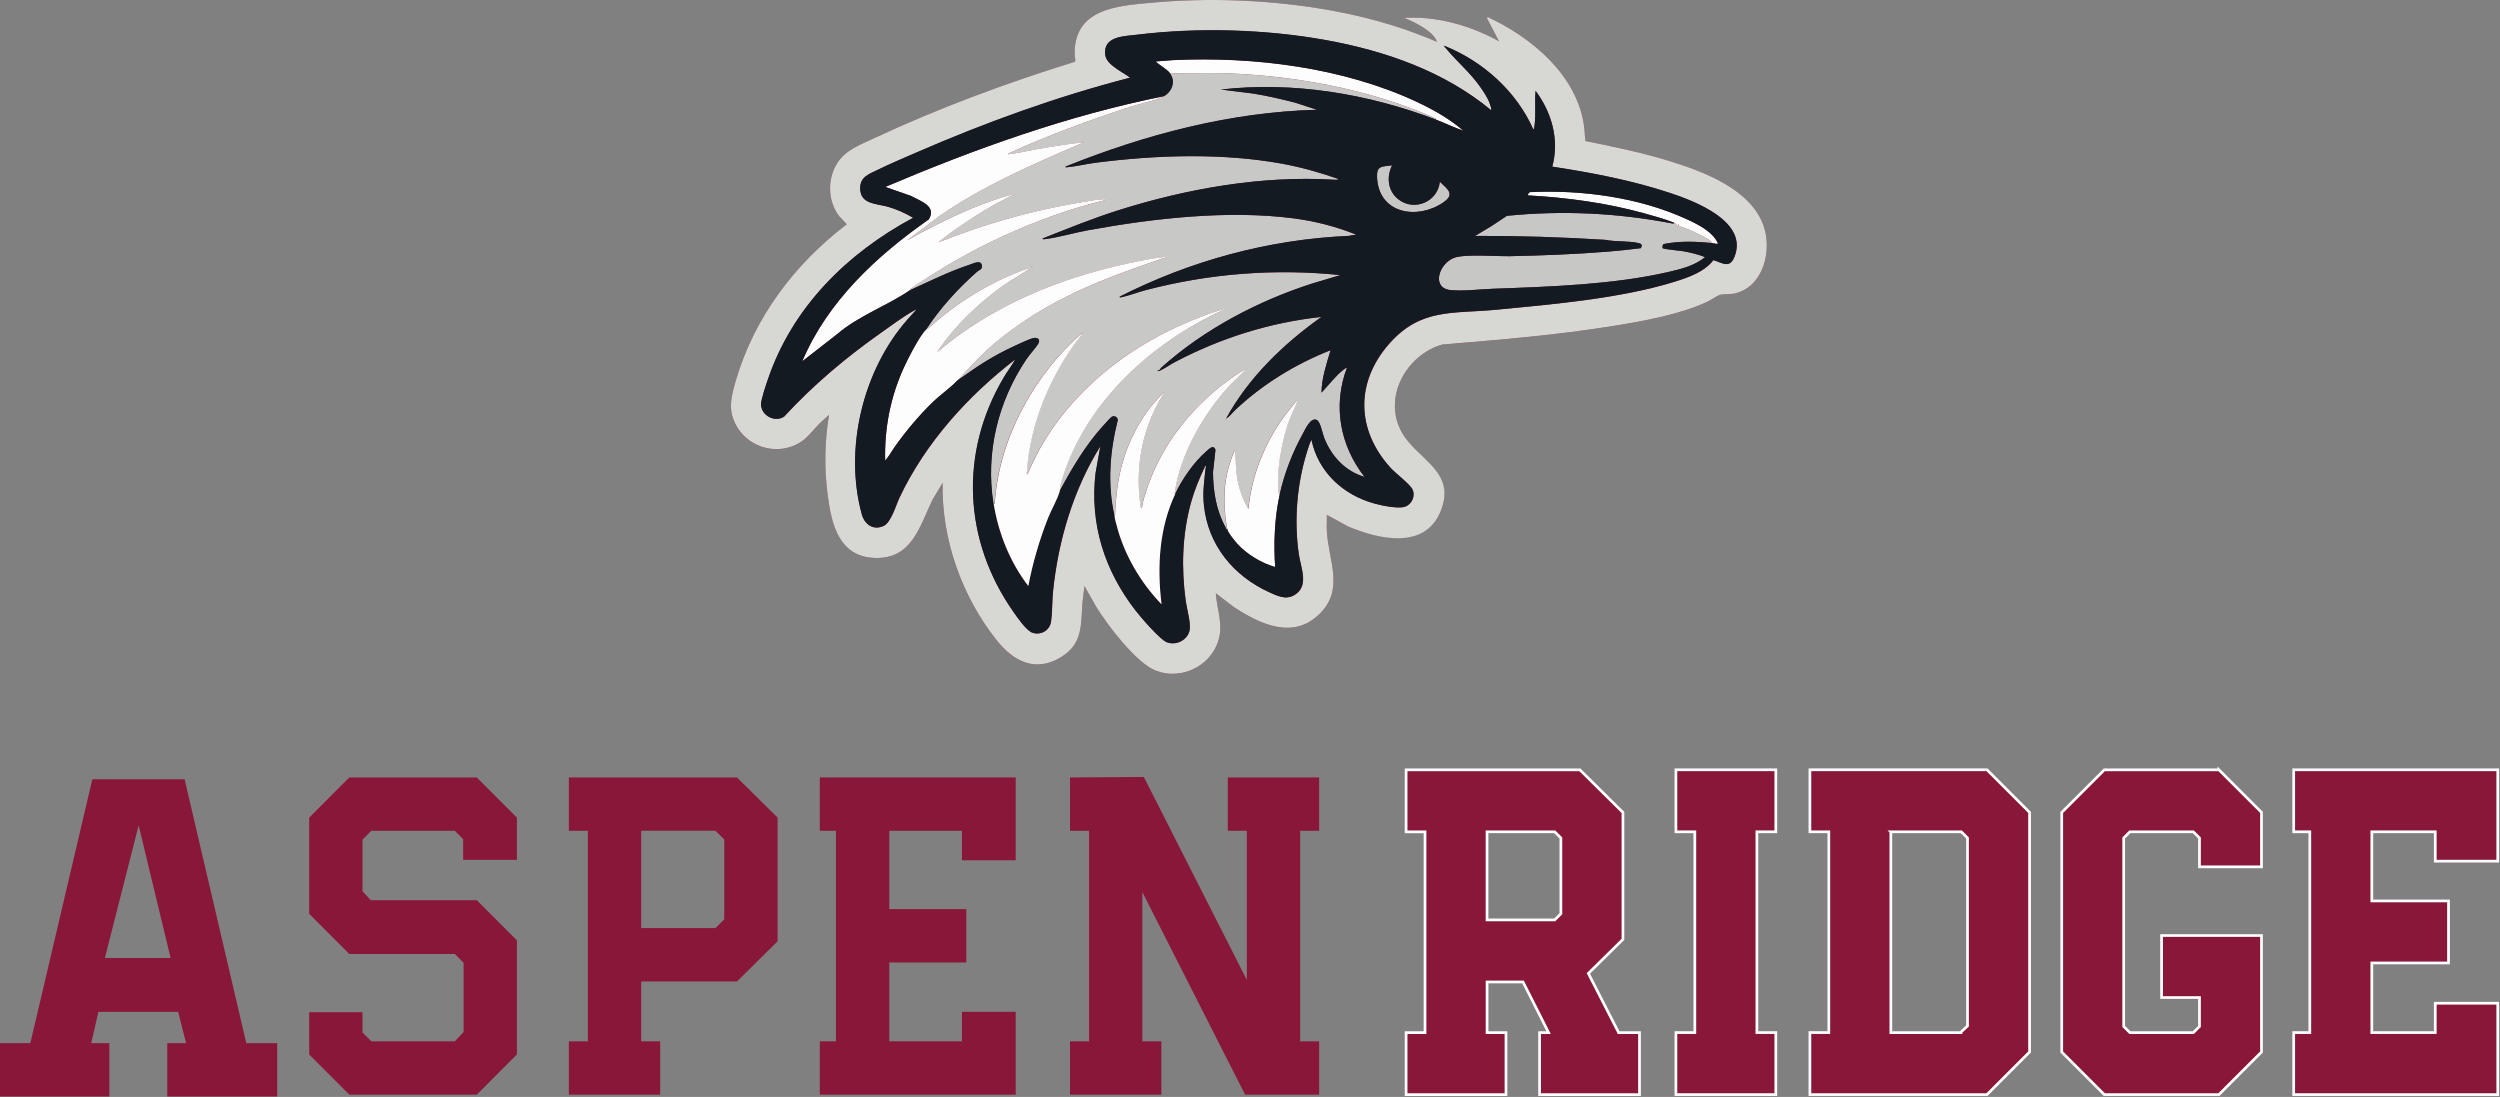
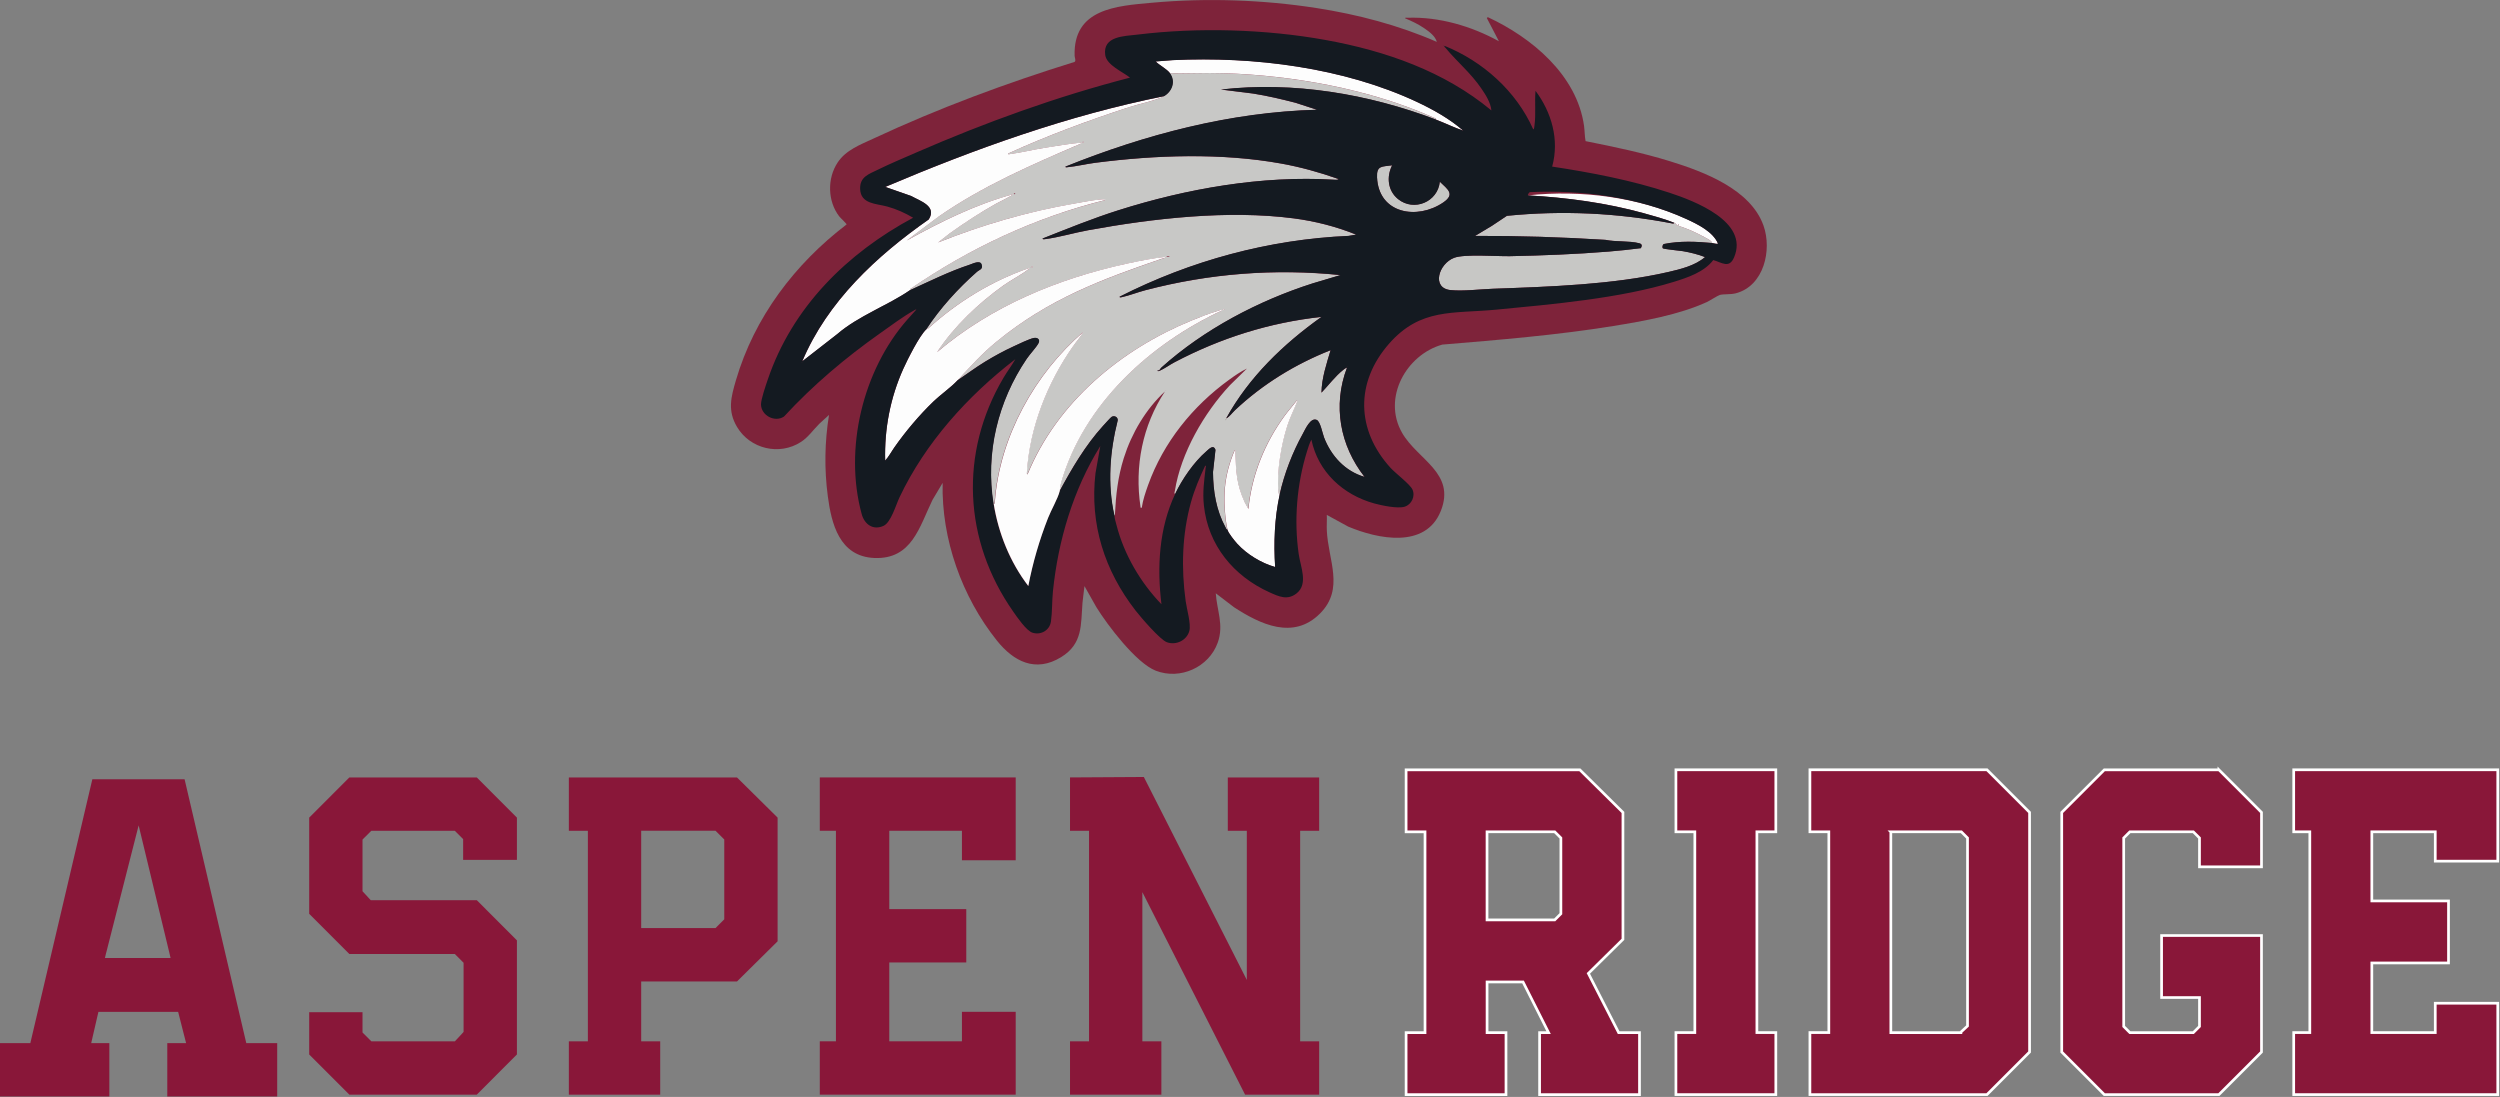
<svg xmlns="http://www.w3.org/2000/svg" width="923" height="405" viewBox="0 0 923 405" fill="none">
  <rect x="0" y="0" width="923" height="405" fill="#808080" stroke="none" />
  <g clip-path="url(#clip0_4693_65)">
    <path d="M190.844 347.18L176.027 332.344H137.608H136.881L136.385 331.816L134.288 329.536L133.842 329.057V328.412V310.653V309.975L134.321 309.48L136.617 307.2L137.096 306.721H137.773H167.224H167.917L168.396 307.2L170.511 309.315L170.99 309.794V310.471V317.459H190.844V301.864L176.027 287.028H128.985L114.153 301.864V337.383L128.985 352.218H167.224H167.917L168.396 352.698L170.676 354.977L171.155 355.456V356.15V380.336V380.981L170.725 381.46L168.446 383.921L167.95 384.45H167.224H137.773H137.096L136.617 383.971L134.321 381.675L133.842 381.196V380.518V373.712H114.153V389.307L128.985 404.143H176.027L190.844 389.307V347.18Z" fill="#891739" />
    <path d="M287.091 301.864L272.093 287.028H210.021V306.721H217.04V384.45H210.021V404.143H243.749V384.45H236.729V362.362H272.093L287.091 347.527V301.864ZM267.402 310.653V339.415L266.923 339.894L264.644 342.174L264.165 342.653H236.729V306.704H264.165L264.644 307.183L266.923 309.463L267.402 309.942V310.62V310.653Z" fill="#891739" />
    <path d="M355.144 317.608H374.998V287.028H302.667V306.721H306.978H308.63V308.373V382.798V384.45H306.978H302.667V404.143H374.998V373.563H355.144V382.798V384.45H353.492H329.971H328.319V382.798V356.993V355.341H329.971H356.746V335.648H329.971H328.319V333.996V308.373V306.721H329.971H353.492H355.144V308.373V317.608Z" fill="#891739" />
    <path d="M421.759 336.276V329.371L424.881 335.533L459.683 404.143H487.036V384.45H481.668H480.016V382.798V308.373V306.721H481.668H487.036V287.028H453.307V306.721H458.675H460.327V308.373V354.895V361.8L457.205 355.638L422.304 286.863L395.05 287.028V306.721H400.418H402.07V308.373V382.798V384.45H400.418H395.05V404.143H428.779V384.45H423.411H421.759V382.798V336.276Z" fill="#891739" />
    <path d="M11.199 385.127H0V404.82H40.369V385.127H33.679L34.125 383.161L36.025 374.918L36.339 373.58H65.773L66.103 374.885L68.201 383.128L68.713 385.127H61.759V404.82H102.343V385.127H90.929L90.615 383.789L68.151 287.706H34.092L11.513 383.789L11.199 385.127ZM39.213 351.739L51.188 304.738L62.519 351.739L62.981 353.705H38.734L39.196 351.739H39.213Z" fill="#891739" />
    <path d="M605.302 404.142H568.418V381.245H571.738L562.306 362.544H549.026V381.245H556.013V404.142H519.13V381.245H526.117V307.117H519.13V284.22H583.284L599.19 299.947V346.8L586.422 359.388L597.604 381.245H605.302V404.142ZM549.01 339.63H574.001L576.28 337.35V309.38L574.001 307.101H549.01V339.613V339.63Z" fill="#891739" stroke="white" stroke-miterlimit="10" />
    <path d="M655.631 284.203V307.101H648.644V381.229H655.631V404.126H618.747V381.229H625.734V307.101H618.747V284.203H655.631Z" fill="#891739" stroke="white" stroke-miterlimit="10" />
    <path d="M749.318 299.947V388.399L733.593 404.126H668.217V381.229H675.204V307.101H668.217V284.203H733.593L749.318 299.931V299.947ZM698.097 307.117V381.245H723.964V381.063L726.408 378.784V309.381L724.129 307.101H698.081L698.097 307.117Z" fill="#891739" stroke="white" stroke-miterlimit="10" />
    <path d="M819.22 284.203L834.945 299.931V320.036H812.052V309.381L809.772 307.101H786.35L784.071 309.381V378.965L786.35 381.245H809.772L812.052 378.965V368.293H798.061V345.395H834.945V388.399L819.22 404.126H776.919L761.194 388.399V299.947L776.919 284.22H819.22V284.203Z" fill="#891739" stroke="white" stroke-miterlimit="10" />
    <path d="M922.174 284.203V317.938H899.099V307.101H875.677V332.625H903.988V355.523H875.677V381.229H899.099V370.391H922.174V404.126H846.838V381.229H852.784V307.101H846.838V284.203H922.174Z" fill="#891739" stroke="white" stroke-miterlimit="10" />
    <path d="M518.783 6.773C521.211 7.781 523.672 8.937 525.852 10.441C527.62 11.647 529.916 13.332 530.477 15.463C516.355 9.301 501.291 5.336 486.062 2.973C466.191 -0.116 445.362 -0.81 425.327 1.008C412.179 2.197 396.157 3.188 396.751 20.667C396.768 21.262 397.346 22.402 396.751 22.848C371.479 30.695 346.505 39.947 322.538 51.131C317.698 53.394 312.297 55.36 309.241 60.019C305.376 65.884 305.525 74.243 309.819 79.86C310.232 80.405 312.594 82.586 312.561 82.867C293.434 97.455 278.502 117.147 271.697 140.425C269.88 146.653 268.542 151.609 272.11 157.623C276.917 165.734 287.719 168.328 295.68 163.19C298.406 161.439 300.272 158.663 302.535 156.417C303.642 155.326 304.947 154.302 306.07 153.195C304.468 163.206 304.303 173.135 305.624 183.18C306.945 193.224 309.852 205.483 322.819 206.011C336.677 206.573 339.435 194.529 344.292 184.535L348.025 178.273C347.529 199.023 355.16 220.401 368.06 236.508C374.221 244.207 382.298 248.436 391.763 242.621C399.824 237.665 399.014 230.709 399.658 222.532C399.824 220.483 400.203 218.418 400.385 216.386L404.779 224.167C408.908 230.842 419.463 244.785 426.681 247.61C435.733 251.145 446.337 246.354 449.591 237.252C451.903 230.792 449.31 225.472 448.864 219.046L455.636 224.217C465.382 230.544 477.522 236.343 487.333 226.53C496.517 217.328 490.323 206.788 489.861 195.785C489.778 193.902 489.943 191.985 489.861 190.102L497.739 194.414C508.674 199.023 526.348 202.707 531.947 188.648C537.547 174.589 523.358 169.782 517.643 159.787C510.309 146.95 519.13 131.008 532.492 127.225C553.569 125.473 574.711 123.739 595.573 120.369C606.706 118.568 619.903 116.222 630.144 111.53C631.3 111.001 634.207 109.085 634.984 108.887C636.569 108.49 638.849 108.804 640.88 108.276C651.22 105.566 654.309 92.333 651.072 83.263C646.298 69.865 629.103 63.422 616.649 59.556C606.408 56.385 595.903 54.204 585.398 52.106C585.051 50.255 585.084 48.389 584.836 46.522C582.227 27.738 565.527 13.861 549.291 6.327L548.944 6.674L553.404 15.232C543.278 9.648 531.287 6.129 519.625 6.558C519.328 6.558 518.733 6.377 518.783 6.79V6.773Z" fill="#7E233A" />
-     <path d="M518.783 6.773C518.733 6.36 519.328 6.542 519.625 6.542C531.287 6.113 543.278 9.631 553.404 15.215L548.944 6.658L549.291 6.311C565.527 13.844 582.21 27.721 584.836 46.505C585.101 48.372 585.051 50.239 585.398 52.089C595.903 54.187 606.408 56.368 616.649 59.54C629.103 63.406 646.298 69.849 651.072 83.247C654.309 92.317 651.22 105.55 640.88 108.259C638.849 108.788 636.569 108.474 634.984 108.871C634.207 109.069 631.3 110.985 630.144 111.514C619.903 116.206 606.706 118.552 595.573 120.352C574.695 123.722 553.552 125.457 532.492 127.208C519.13 131.008 510.309 146.95 517.643 159.77C523.342 169.765 537.761 174.044 531.947 188.632C526.133 203.219 508.674 199.007 497.739 194.397L489.861 190.086C489.927 191.969 489.762 193.885 489.861 195.769C490.323 206.771 496.517 217.312 487.333 226.513C477.522 236.343 465.382 230.528 455.636 224.201L448.864 219.03C449.327 225.456 451.903 230.792 449.591 237.235C446.337 246.338 435.733 251.146 426.681 247.594C419.463 244.769 408.908 230.825 404.779 224.151L400.385 216.37C400.203 218.418 399.824 220.483 399.658 222.515C399.031 230.693 399.84 237.648 391.763 242.605C382.298 248.42 374.221 244.19 368.06 236.492C355.177 220.384 347.529 199.007 348.025 178.257L344.292 184.518C339.435 194.513 336.677 206.557 322.819 205.995C309.836 205.466 307.011 193.654 305.624 183.163C304.237 172.673 304.468 163.174 306.07 153.179C304.947 154.269 303.642 155.31 302.535 156.4C300.272 158.647 298.389 161.422 295.68 163.174C287.719 168.312 276.917 165.701 272.11 157.606C268.542 151.593 269.88 146.637 271.697 140.408C278.502 117.131 293.434 97.438 312.561 82.851C312.611 82.586 310.249 80.389 309.819 79.844C305.525 74.227 305.376 65.884 309.241 60.003C312.297 55.344 317.715 53.378 322.538 51.115C346.505 39.914 371.479 30.662 396.751 22.831C397.346 22.385 396.768 21.245 396.751 20.651C396.157 3.188 412.195 2.181 425.327 0.991C445.362 -0.826 466.191 -0.132 486.062 2.957C501.307 5.32 516.371 9.285 530.477 15.447C529.916 13.316 527.62 11.647 525.852 10.425C523.672 8.938 521.211 7.781 518.783 6.757V6.773ZM550.629 40.773C533.335 26.4 511.383 18.751 489.415 14.802C467.446 10.854 442.422 10.094 420.057 12.82C415.152 13.415 407.141 13.332 408.115 20.37C408.627 24.12 414.623 26.582 417.266 28.713C390.21 35.701 363.815 45.283 338.23 56.401C333.555 58.433 328.633 60.515 324.074 62.745C320.771 64.364 317.484 65.355 317.632 69.832C317.83 75.433 323.612 75.202 327.592 76.292C330.962 77.217 334.183 78.654 337.189 80.439C312.76 93.539 292.575 113.48 283.54 140.144C282.846 142.192 280.98 147.496 281.029 149.395C281.112 153.476 286.133 156.103 289.519 153.839C300.206 142.226 312.181 132.148 325.065 123.045C328.831 120.385 333.506 116.9 337.453 114.702C337.751 114.537 338.015 114.273 338.395 114.322L335.025 118.072C318.623 136.741 311.587 165.734 318.21 189.871C319.234 193.604 322.389 195.967 326.254 194.199C329.013 192.944 330.797 186.567 332.151 183.692C341.698 163.504 357.373 146.174 374.932 132.66C373.577 135.023 371.909 137.22 370.521 139.582C354.202 167.254 355.788 199.618 374.139 225.836C375.592 227.901 379.028 232.94 381.274 233.65C384.363 234.625 387.617 232.742 388.08 229.504C388.575 226.034 388.443 222.003 388.806 218.402C390.706 199.668 396.322 180.718 406.298 164.743L404.514 174.788C402.351 193.604 407.884 210.753 419.347 225.506C421.263 227.984 428.333 236.211 430.86 237.153C434.213 238.408 438.194 236.492 439.152 233.056C439.879 230.429 438.227 224.994 437.814 222.003C436.129 209.795 436.476 197.355 439.779 185.443C441.084 180.768 442.967 176.357 445.016 171.996C445.462 171.946 445.214 172.508 445.181 172.772C444.636 177.58 444.024 181.66 444.536 186.583C446.073 201.336 455.521 212.768 468.801 218.749C472.22 220.285 475.375 221.789 478.761 219.129C483.155 215.659 480.231 209.349 479.554 204.64C477.737 192.151 478.843 178.786 482.593 166.759C483.039 165.305 483.518 163.702 484.228 162.364C486.722 174.308 495.906 182.75 507.452 185.922C510.128 186.666 516.14 187.905 518.651 187.128C521.161 186.352 522.681 183.263 521.541 180.768C520.666 178.835 515.281 174.788 513.415 172.739C500.746 158.779 500.399 141.168 512.936 126.911C524.564 113.695 536.49 115.908 552.495 114.372C573.159 112.389 598.265 110.209 617.971 104.129C623.157 102.527 629.203 100.511 632.605 96.067C635.793 96.959 638.485 99.305 640.286 95.076C645.885 81.892 625.701 74.26 616.418 71.204C602.477 66.611 587.628 63.769 573.126 61.556C575.818 51.726 572.96 41.566 566.981 33.586C566.618 37.865 567.179 42.194 566.585 46.456C566.535 46.753 566.486 47.761 566.139 47.81C559.862 33.702 547.573 22.683 533.335 16.95C533.236 17.396 533.599 17.528 533.814 17.793C538.075 22.947 543.097 26.978 547.028 32.793C548.63 35.156 550.397 37.931 550.695 40.822L550.629 40.773ZM532.905 16.669V16.917C533.054 16.834 533.054 16.752 532.905 16.669Z" fill="#D7D7D4" />
    <path d="M532.905 16.669C533.054 16.752 533.054 16.834 532.905 16.917V16.669Z" fill="#141A21" />
    <path d="M431.967 27.028C438.508 27.193 445.098 26.813 451.639 27.028C477.522 27.854 505.833 32.925 529.47 43.499C529.833 43.664 530.263 43.532 530.13 44.16C505.189 34.677 477.473 30.001 450.78 33.074L462.673 34.561C467.958 35.404 473.145 36.626 478.315 37.964L486.227 40.541C454.216 41.401 422.866 49.677 393.365 61.523C393.316 61.952 393.91 61.754 394.175 61.737C397.462 61.423 401.029 60.548 404.366 60.118C426.698 57.244 450.78 56.401 472.996 60.399C480.231 61.704 487.267 63.67 494.172 66.115C494.007 66.545 492.735 66.38 492.355 66.363C465.861 64.761 438.177 69.651 412.955 77.63C403.424 80.637 394.191 84.404 384.925 88.071C384.875 88.517 385.734 88.319 385.982 88.286C390.954 87.642 396.669 85.94 401.756 85.015C425.756 80.62 453.357 77.465 477.621 80.637C485.533 81.661 493.313 83.66 500.68 86.634L497.905 87.113C468.47 88.385 439.515 96.265 413.368 109.548C413.302 109.977 413.913 109.779 414.161 109.73C417.002 109.118 420.041 107.896 422.915 107.152C446.436 100.99 470.634 99.09 494.882 101.585L484.575 104.658C464.572 111.051 444.454 121.641 428.795 135.7C428.25 136.179 428.184 136.955 427.358 136.79C427.325 137.286 428.035 136.939 428.25 136.84C429.952 136.113 431.901 134.659 433.618 133.767C450.648 124.813 468.669 119.097 487.895 117.015C473.789 127.06 461.12 139.235 452.68 154.517C453.902 153.922 454.876 152.485 455.917 151.494C466.108 141.879 478.232 134.444 491.248 129.306C489.729 134.411 487.961 139.599 487.879 144.984C490.538 142.226 492.933 138.938 495.956 136.542C496.17 136.377 497.095 135.634 497.277 135.816C491.991 149.775 494.7 164.479 503.785 176.093C496.616 174.011 491.446 168.361 488.82 161.505C488.225 159.936 487.466 155.64 486.111 155.046C483.815 154.054 481.899 158.498 480.991 160.167C477.192 167.023 474.119 174.92 472.435 182.602C472.022 182.354 471.989 181.941 471.939 181.528C471.245 174.077 472.947 164.198 475.259 157.094C476.217 154.137 477.605 151.394 478.761 148.536C478.843 148.322 479.19 147.843 478.711 147.892C477.274 149.775 475.672 151.543 474.268 153.46C466.918 163.504 462.045 175.465 460.856 187.921L459.452 185.361C456.446 178.67 456.314 174.226 456.033 167.056C456.033 166.759 456.214 166.164 455.802 166.213C453.919 170.591 452.614 175.3 452.184 180.074C451.788 184.518 452.135 191.259 453.142 195.62C452.729 195.471 452.63 195.075 452.448 194.744C449.013 188.417 447.857 181.429 447.824 174.275L448.732 166.114C447.972 163.967 446.353 165.8 445.313 166.693C440.771 170.624 436.41 176.952 433.85 182.371C433.387 182.139 433.718 181.561 433.767 181.214C435.98 167.221 444.537 152.468 454.1 142.209L460.377 136.063C458.081 137.154 455.851 138.707 453.786 140.21C440.325 149.957 429.539 163.322 423.89 179.05C422.932 181.743 421.941 184.634 421.544 187.442C420.933 187.475 421.131 187.492 421.065 187.079C418.852 172.144 421.792 157.111 430.1 144.522C423.064 151.014 417.778 159.969 414.904 169.121C412.724 176.06 411.98 182.734 411.634 189.987C411.617 190.366 411.402 190.317 411.402 190.35C408.776 178.819 409.734 166.626 412.625 155.244C412.757 154.005 411.353 153.311 410.345 153.955C410.015 154.17 407.669 156.764 407.174 157.309C400.732 164.396 395.661 173.036 391.135 181.429C391.334 180.619 391.367 179.347 391.68 178.24C400.005 149.28 424.501 126.994 451.177 114.62C451.011 114.174 449.706 114.752 449.36 114.867C446.254 115.793 442.852 117.147 439.846 118.37C413.665 129.108 390.21 148.553 379.292 175.151C378.896 175.217 379.028 174.556 379.044 174.308C380.085 157.937 386.593 141.532 395.876 128.2C397.197 126.316 398.783 124.549 399.906 122.583C382.001 137.947 368.985 161.373 367.218 185.179C367.185 185.642 367.482 186.154 366.739 186.022C363.733 167.221 368.391 148.189 378.978 132.544C380.135 130.826 382.497 128.348 383.339 126.779C384.082 125.391 383.009 124.549 381.621 124.813C379.986 125.127 375.84 127.142 374.122 127.935C370.588 129.571 366.937 131.57 363.617 133.585C360.115 135.716 356.878 138.178 353.475 140.441C358.249 135.32 362.279 130.777 367.829 126.217C386.989 110.506 406.497 103.22 429.572 95.34C429.836 95.241 430.447 95.208 430.414 94.861C425.624 95.373 420.85 96.315 416.143 97.339C390.59 102.89 365.897 113.05 345.877 130.066C352.22 120.501 360.974 112.208 370.29 105.517C373.181 103.435 376.848 101.601 379.507 99.553C379.705 99.404 379.969 99.222 380.003 98.975C366.111 103.7 353.343 111.563 342.508 121.41C342.309 121.591 341.963 121.591 341.897 121.641C347 113.86 353.624 106.574 360.594 100.429C361.585 99.553 362.89 99.536 362.345 97.703C361.833 95.968 359.058 97.389 357.935 97.769C350.354 100.263 343.119 103.898 335.868 107.185C335.884 107.185 335.785 106.855 336.033 106.69C357.852 91.706 382.199 80.273 407.983 73.897C407.917 73.45 406.744 73.632 406.414 73.665C403.375 73.897 399.658 74.656 396.603 75.185C379.342 78.159 362.461 83.082 346.241 89.575L350.502 86.237C355.986 82.305 361.652 78.588 367.548 75.301C368.027 75.036 374.287 71.947 373.974 71.732C360.148 75.483 347.149 81.909 334.662 88.848L346.307 80.108C362.577 68.759 380.894 60.829 399.064 53.031L399.295 52.668C394.604 53.114 389.913 53.907 385.255 54.666C381.142 55.344 376.897 56.385 372.817 56.93C372.553 56.963 371.992 57.194 372.041 56.748C386.643 50.09 401.69 44.523 416.952 39.55C420.338 38.443 426.962 37.089 429.671 35.519C432.66 33.785 434.048 30.067 431.835 27.077L431.967 27.028ZM400.121 52.354C399.774 52.188 399.477 52.502 399.642 52.585C399.989 52.75 400.286 52.436 400.121 52.354ZM374.799 71.418C374.453 71.253 374.155 71.567 374.32 71.65C374.667 71.815 374.965 71.501 374.799 71.418ZM431.719 94.564H430.761V94.795H431.719V94.564ZM381.307 98.43C380.961 98.264 380.663 98.578 380.828 98.661C381.175 98.826 381.473 98.512 381.307 98.43ZM380.465 98.661V98.909C380.614 98.826 380.614 98.743 380.465 98.661ZM451.986 114.108C451.639 113.942 451.342 114.256 451.507 114.339C451.854 114.504 452.151 114.19 451.986 114.108ZM430.398 144.01V144.258C430.546 144.175 430.546 144.092 430.398 144.01ZM452.581 154.864V155.112C452.729 155.029 452.729 154.946 452.581 154.864Z" fill="#C8C8C6" />
    <path d="M429.786 35.47C427.077 37.039 420.454 38.394 417.068 39.501C401.806 44.473 386.742 50.041 372.157 56.699C372.107 57.145 372.669 56.913 372.933 56.88C377.013 56.335 381.274 55.278 385.371 54.617C390.029 53.857 394.72 53.064 399.411 52.618L399.179 52.981C381.01 60.779 362.692 68.709 346.422 80.059L334.777 88.798C347.265 81.859 360.264 75.433 374.089 71.683C374.387 71.897 368.143 74.987 367.664 75.251C361.767 78.555 356.118 82.256 350.618 86.188L346.356 89.525C362.576 83.032 379.457 78.109 396.718 75.135C399.774 74.607 403.49 73.847 406.53 73.616C406.86 73.599 408.016 73.417 408.099 73.847C382.315 80.224 357.968 91.656 336.148 106.64C335.917 106.805 336.016 107.119 335.983 107.136C327.824 112.769 316.939 116.619 309.142 123.343L296.193 133.42C305.475 111.349 323.628 94.498 342.904 81.017C346.009 76.094 339.7 74.227 336.396 72.36L326.833 69.023C360.066 54.914 394.29 42.606 429.819 35.503L429.786 35.47Z" fill="#FDFDFD" />
    <path d="M618.152 82.256C619.028 82.619 618.995 83.132 619.127 83.214C619.721 83.611 619.457 82.636 619.837 82.735L619.87 83.429C623.141 84.486 626.494 86.006 629.5 87.675C630.342 88.137 631.845 88.814 632.143 89.723C626.196 89.178 620.201 88.897 614.304 90.087C613.792 90.318 613.61 91.26 613.924 91.673C614.139 91.97 620.234 92.548 621.307 92.73C624.082 93.209 626.89 93.886 629.5 94.911C625.816 98.083 620.432 99.388 615.757 100.462C595.54 105.087 571.986 105.864 551.223 106.607C546.433 106.772 540.223 107.565 535.565 107.103C528.379 106.376 531.154 97.323 536.886 95.175C540.768 93.721 552.627 94.679 557.516 94.58C569.591 94.332 581.863 93.853 593.921 92.879C597.885 92.565 601.866 92.119 605.814 91.623C606.309 90.714 606.293 90.087 605.203 89.806C601.503 88.848 596.531 89.36 592.715 88.55C576.693 87.559 560.688 87.03 544.6 87.096L550.843 83.346L556.344 79.679C576.858 77.647 596.729 78.588 616.93 82.405C617.293 82.471 617.921 82.719 618.152 82.272V82.256Z" fill="#C7C7C5" />
    <path d="M341.996 121.575C341.996 121.575 342.392 121.525 342.607 121.344C353.442 111.497 366.227 103.633 380.102 98.909C380.068 99.156 379.788 99.338 379.606 99.487C376.947 101.535 373.28 103.386 370.389 105.451C361.073 112.142 352.319 120.435 345.976 130C365.996 112.984 390.689 102.824 416.242 97.273C420.949 96.249 425.723 95.307 430.513 94.795C430.546 95.142 429.951 95.192 429.671 95.274C406.596 103.154 387.088 110.44 367.928 126.151C362.362 130.711 358.348 135.254 353.574 140.375C351.047 143.085 347.397 145.563 344.655 148.206C339.468 153.195 334.364 159.242 330.235 165.14C329.095 166.759 328.137 168.625 326.816 170.046C326.502 158.284 328.715 146.818 333.522 136.113C335.042 132.726 339.485 123.888 342.012 121.558L341.996 121.575Z" fill="#FDFDFD" />
    <path d="M472.484 182.602C470.552 191.341 470.238 200.461 470.799 209.365C465.662 207.895 460.459 204.756 456.826 200.791C455.917 199.8 453.472 196.776 453.208 195.62C452.184 191.242 451.854 184.518 452.25 180.074C452.68 175.3 453.984 170.591 455.867 166.213C456.28 166.164 456.099 166.759 456.099 167.056C456.363 174.226 456.495 178.653 459.518 185.361L460.922 187.921C462.128 175.465 466.984 163.504 474.334 153.459C475.738 151.543 477.34 149.775 478.777 147.892C479.256 147.859 478.909 148.322 478.827 148.536C477.687 151.411 476.283 154.137 475.325 157.094C473.029 164.198 471.328 174.077 472.005 181.528C472.038 181.957 472.088 182.354 472.501 182.602H472.484Z" fill="#FDFDFD" />
    <path d="M431.967 27.028C430.777 25.425 428.085 24.137 426.665 22.683C428.779 22.584 430.943 22.286 433.04 22.187C462.854 20.766 496.088 24.913 523.226 37.667C529.205 40.475 535.284 43.895 540.256 48.24C536.803 47.084 533.533 45.431 530.13 44.143C530.263 43.515 529.833 43.647 529.47 43.482C505.817 32.909 477.522 27.821 451.639 27.011C445.098 26.796 438.508 27.193 431.967 27.011V27.028Z" fill="#FDFDFD" />
-     <path d="M618.152 82.256C614.816 80.901 610.389 79.679 606.871 78.704C593.013 74.871 578.477 72.922 564.124 72.129C563.942 71.964 564.52 70.84 564.966 70.923C583.978 70.014 605.021 72.856 622.414 80.769C626.626 82.685 632.49 85.51 634.307 89.971C633.547 90.153 632.803 89.789 632.143 89.723C631.845 88.798 630.326 88.137 629.5 87.675C626.51 86.006 623.141 84.47 619.87 83.429L619.837 82.735C619.441 82.636 619.722 83.611 619.127 83.214C618.995 83.132 619.028 82.619 618.152 82.256Z" fill="#FDFDFD" />
+     <path d="M618.152 82.256C614.816 80.901 610.389 79.679 606.871 78.704C593.013 74.871 578.477 72.922 564.124 72.129C583.978 70.014 605.021 72.856 622.414 80.769C626.626 82.685 632.49 85.51 634.307 89.971C633.547 90.153 632.803 89.789 632.143 89.723C631.845 88.798 630.326 88.137 629.5 87.675C626.51 86.006 623.141 84.47 619.87 83.429L619.837 82.735C619.441 82.636 619.722 83.611 619.127 83.214C618.995 83.132 619.028 82.619 618.152 82.256Z" fill="#FDFDFD" />
    <path d="M513.96 61.044C511.829 65.289 512.341 70.378 516.123 73.467C522.004 78.258 530.841 74.541 531.567 67.073C534.458 69.882 537.365 71.65 532.839 74.739C523.292 81.265 509.021 78.985 508.393 65.504C508.179 61.027 510.194 61.572 513.943 61.027L513.96 61.044Z" fill="#C7C7C5" />
    <path d="M296.06 133.635C296.209 133.717 296.209 133.8 296.06 133.882V133.635Z" fill="#FDFDFD" />
    <path d="M497.442 135.32C497.59 135.402 497.59 135.485 497.442 135.567V135.32Z" fill="#C8C8C6" />
-     <path d="M431.719 94.564H430.761V94.795H431.719V94.564Z" fill="#FDFDFD" />
    <path d="M550.629 40.773C550.348 37.882 548.564 35.106 546.962 32.744C543.014 26.928 538.009 22.898 533.748 17.743C533.516 17.479 533.17 17.347 533.269 16.901C547.507 22.65 559.796 33.652 566.073 47.761C566.419 47.711 566.485 46.704 566.519 46.406C567.113 42.144 566.535 37.816 566.915 33.537C572.894 41.516 575.768 51.676 573.059 61.506C587.562 63.72 602.411 66.545 616.352 71.154C625.635 74.21 645.819 81.859 640.22 95.026C638.419 99.256 635.727 96.926 632.539 96.017C629.153 100.462 623.091 102.477 617.905 104.08C598.199 110.159 573.092 112.34 552.429 114.322C536.424 115.859 524.498 113.645 512.87 126.861C500.333 141.119 500.68 158.73 513.349 172.689C515.215 174.738 520.583 178.786 521.475 180.718C522.615 183.213 521.161 186.286 518.585 187.079C516.008 187.872 510.062 186.616 507.386 185.873C495.84 182.684 486.656 174.242 484.162 162.315C483.452 163.653 482.973 165.255 482.527 166.709C478.794 178.753 477.687 192.101 479.488 204.591C480.165 209.299 483.088 215.61 478.695 219.079C475.325 221.739 472.154 220.236 468.735 218.699C455.455 212.719 445.99 201.287 444.47 186.534C443.958 181.611 444.57 177.53 445.115 172.723C445.148 172.458 445.395 171.896 444.949 171.946C442.901 176.324 441.002 180.735 439.713 185.394C436.41 197.305 436.079 209.745 437.748 221.954C438.161 224.944 439.812 230.379 439.086 233.006C438.128 236.442 434.147 238.359 430.794 237.103C428.267 236.161 421.214 227.934 419.281 225.456C407.818 210.703 402.285 193.555 404.448 174.738L406.232 164.694C396.256 180.669 390.64 199.618 388.74 218.352C388.377 221.954 388.509 225.968 388.013 229.454C387.551 232.709 384.297 234.576 381.208 233.601C378.945 232.89 375.51 227.852 374.073 225.787C355.722 199.585 354.136 167.205 370.455 139.533C371.843 137.17 373.511 134.99 374.866 132.611C357.307 146.124 341.632 163.471 332.085 183.643C330.731 186.501 328.947 192.894 326.188 194.15C322.307 195.901 319.168 193.555 318.144 189.821C311.537 165.685 318.557 136.691 334.959 118.023L338.329 114.273C337.932 114.223 337.685 114.488 337.387 114.653C333.44 116.85 328.749 120.336 324.999 122.996C312.115 132.098 300.157 142.176 289.453 153.79C286.067 156.053 281.046 153.427 280.963 149.346C280.93 147.446 282.78 142.143 283.474 140.094C292.509 113.43 312.71 93.49 337.123 80.389C334.117 78.605 330.912 77.168 327.526 76.242C323.562 75.152 317.764 75.383 317.566 69.783C317.401 65.306 320.705 64.315 324.008 62.696C328.567 60.465 333.489 58.384 338.164 56.352C363.749 45.217 390.144 35.651 417.2 28.663C414.557 26.532 408.578 24.07 408.049 20.32C407.075 13.283 415.086 13.365 419.991 12.77C442.356 10.044 467.182 10.755 489.349 14.753C511.515 18.751 533.269 26.35 550.563 40.723L550.629 40.773ZM530.13 44.16C533.533 45.448 536.803 47.1 540.256 48.257C535.284 43.912 529.189 40.492 523.226 37.683C496.088 24.93 462.871 20.783 433.04 22.204C430.926 22.303 428.779 22.6 426.665 22.699C428.085 24.137 430.777 25.425 431.967 27.044C434.18 30.034 432.793 33.752 429.803 35.486C394.274 42.606 360.049 54.898 326.816 69.006L336.38 72.344C339.7 74.21 346.009 76.061 342.888 81C323.612 94.481 305.459 111.332 296.176 133.404L309.126 123.326C316.922 116.602 327.807 112.753 335.967 107.119C343.218 103.832 350.453 100.197 358.034 97.703C359.174 97.323 361.932 95.902 362.444 97.636C362.989 99.487 361.685 99.487 360.693 100.362C353.723 106.508 347.1 113.794 341.996 121.575C339.468 123.888 335.025 132.743 333.506 136.129C328.699 146.835 326.486 158.3 326.799 170.063C328.121 168.642 329.079 166.775 330.219 165.156C334.348 159.258 339.452 153.212 344.638 148.223C347.397 145.579 351.047 143.085 353.558 140.392C356.961 138.128 360.214 135.667 363.7 133.536C367.185 131.405 370.67 129.505 374.205 127.886C375.923 127.093 380.069 125.077 381.704 124.763C383.091 124.499 384.165 125.342 383.422 126.729C382.579 128.299 380.217 130.777 379.061 132.495C368.473 148.14 363.815 167.172 366.821 185.972C368.572 196.909 372.883 207.581 379.606 216.353C381.241 207.779 383.719 199.321 386.907 191.209C388.013 188.401 390.574 183.957 391.185 181.379C395.711 172.987 400.782 164.347 407.223 157.259C407.719 156.714 410.048 154.12 410.395 153.906C411.402 153.261 412.806 153.955 412.674 155.194C409.784 166.577 408.842 178.769 411.452 190.3C411.452 191.275 411.98 192.96 412.245 193.968C415.003 204.739 421.131 215.164 428.812 223.094C427.127 209.365 427.903 194.976 433.883 182.338C436.443 176.919 440.804 170.591 445.346 166.659C446.386 165.767 448.005 163.917 448.765 166.081L447.857 174.242C447.89 181.396 449.046 188.401 452.481 194.711C452.663 195.042 452.762 195.438 453.175 195.587C453.439 196.76 455.901 199.783 456.792 200.758C460.426 204.706 465.646 207.862 470.766 209.332C470.205 200.411 470.535 191.308 472.451 182.569C474.152 174.887 477.208 166.99 481.007 160.134C481.932 158.465 483.848 154.021 486.128 155.012C487.482 155.591 488.242 159.903 488.837 161.472C491.463 168.328 496.633 173.978 503.801 176.06C494.717 164.446 492.008 149.742 497.294 135.783C497.128 135.601 496.187 136.344 495.972 136.509C492.949 138.888 490.538 142.176 487.895 144.951C487.978 139.566 489.745 134.378 491.265 129.273C478.232 134.411 466.108 141.846 455.934 151.461C454.876 152.452 453.902 153.889 452.696 154.484C461.12 139.202 473.806 127.027 487.912 116.982C468.702 119.064 450.665 124.78 433.635 133.734C431.917 134.626 429.968 136.08 428.267 136.807C428.052 136.906 427.342 137.253 427.375 136.757C428.201 136.906 428.283 136.146 428.812 135.667C444.454 121.608 464.589 111.018 484.592 104.625L494.898 101.552C470.651 99.041 446.436 100.957 422.932 107.119C420.057 107.863 417.002 109.085 414.177 109.697C413.93 109.746 413.335 109.944 413.384 109.515C439.532 96.232 468.487 88.352 497.921 87.08L500.696 86.601C493.313 83.627 485.533 81.628 477.638 80.604C453.373 77.448 425.773 80.604 401.773 84.982C396.685 85.907 390.97 87.609 385.998 88.253C385.734 88.286 384.892 88.484 384.941 88.038C394.224 84.371 403.441 80.62 412.971 77.597C438.194 69.618 465.894 64.744 492.371 66.33C492.751 66.347 494.023 66.512 494.188 66.082C487.284 63.637 480.231 61.671 473.013 60.366C450.797 56.368 426.714 57.211 404.382 60.085C401.046 60.515 397.462 61.39 394.191 61.704C393.927 61.737 393.332 61.919 393.382 61.49C422.882 49.628 454.216 41.351 486.243 40.508L478.331 37.931C473.161 36.593 467.958 35.37 462.689 34.528L450.797 33.041C477.489 29.968 505.205 34.66 530.147 44.126L530.13 44.16ZM513.96 61.044C510.194 61.589 508.195 61.044 508.41 65.521C509.037 79.001 523.309 81.281 532.856 74.756C537.365 71.666 534.458 69.882 531.584 67.09C530.857 74.557 522.02 78.274 516.14 73.484C512.358 70.394 511.845 65.306 513.976 61.06L513.96 61.044ZM632.143 89.74C632.82 89.806 633.547 90.153 634.306 89.987C632.49 85.527 626.626 82.702 622.414 80.786C605.021 72.856 583.978 70.031 564.966 70.939C564.536 70.857 563.942 71.98 564.123 72.145C578.477 72.938 592.996 74.904 606.871 78.721C610.389 79.695 614.816 80.918 618.152 82.272C617.921 82.719 617.31 82.471 616.93 82.405C596.729 78.588 576.858 77.647 556.344 79.679L550.843 83.346L544.6 87.096C560.688 87.03 576.693 87.559 592.715 88.55C596.531 89.36 601.503 88.848 605.203 89.806C606.276 90.087 606.293 90.731 605.814 91.623C601.866 92.119 597.885 92.565 593.921 92.879C581.863 93.853 569.591 94.332 557.516 94.58C552.627 94.679 540.768 93.721 536.886 95.175C531.154 97.323 528.379 106.392 535.565 107.103C540.239 107.565 546.433 106.789 551.223 106.607C571.969 105.864 595.54 105.104 615.757 100.462C620.432 99.388 625.833 98.083 629.5 94.911C626.89 93.903 624.082 93.209 621.307 92.73C620.234 92.548 614.155 91.97 613.924 91.673C613.626 91.26 613.808 90.318 614.304 90.087C620.201 88.897 626.213 89.162 632.143 89.723V89.74ZM296.06 133.635V133.883C296.209 133.8 296.209 133.717 296.06 133.635ZM497.442 135.32V135.568C497.591 135.485 497.591 135.403 497.442 135.32Z" fill="#141A21" />
    <path d="M381.307 98.43C381.473 98.512 381.159 98.843 380.828 98.661C380.663 98.578 380.977 98.248 381.307 98.43Z" fill="#FDFDFD" />
    <path d="M451.986 114.108C452.151 114.19 451.837 114.521 451.507 114.339C451.342 114.256 451.656 113.926 451.986 114.108Z" fill="#FDFDFD" />
    <path d="M366.838 185.972C367.581 186.104 367.284 185.592 367.317 185.129C369.084 161.323 382.1 137.914 400.005 122.533C398.882 124.499 397.28 126.25 395.975 128.15C386.676 141.482 380.184 157.887 379.144 174.259C379.127 174.523 378.995 175.168 379.391 175.101C390.293 148.503 413.764 129.059 439.945 118.32C442.951 117.081 446.353 115.743 449.459 114.818C449.806 114.719 451.094 114.141 451.276 114.57C424.6 126.944 400.104 149.23 391.78 178.191C391.466 179.281 391.433 180.57 391.234 181.379C390.607 183.956 388.047 188.401 386.956 191.209C383.769 199.321 381.291 207.779 379.656 216.353C372.933 207.581 368.622 196.909 366.871 185.972H366.838Z" fill="#FDFDFD" />
-     <path d="M411.468 190.317C411.468 190.317 411.683 190.35 411.7 189.953C412.03 182.701 412.773 176.027 414.97 169.088C417.844 159.936 423.13 150.981 430.166 144.489C421.858 157.078 418.901 172.128 421.131 187.046C421.197 187.459 420.999 187.459 421.61 187.409C422.007 184.601 422.998 181.71 423.956 179.017C429.605 163.289 440.391 149.924 453.852 140.177C455.917 138.69 458.13 137.121 460.443 136.03L454.166 142.176C444.603 152.435 436.046 167.188 433.833 181.181C433.784 181.528 433.453 182.106 433.916 182.337C427.953 194.976 427.16 209.365 428.845 223.094C421.148 215.164 415.02 204.739 412.278 193.968C412.013 192.96 411.485 191.275 411.485 190.3L411.468 190.317Z" fill="#FDFDFD" />
-     <path d="M374.799 71.418C374.965 71.501 374.651 71.831 374.32 71.65C374.155 71.567 374.469 71.237 374.799 71.418Z" fill="#FDFDFD" />
    <path d="M400.121 52.354C400.286 52.436 399.972 52.767 399.642 52.585C399.477 52.502 399.791 52.172 400.121 52.354Z" fill="#FDFDFD" />
    <path d="M380.465 98.661C380.613 98.743 380.613 98.826 380.465 98.908V98.661Z" fill="#FDFDFD" />
    <path d="M430.397 144.01C430.546 144.092 430.546 144.175 430.397 144.257V144.01Z" fill="#FDFDFD" />
    <path d="M452.581 154.864C452.729 154.946 452.729 155.029 452.581 155.111V154.864Z" fill="#141A21" />
  </g>
  <defs>
    <clipPath id="clip0_4693_65">
      <rect width="923" height="405" fill="white" />
    </clipPath>
  </defs>
</svg>